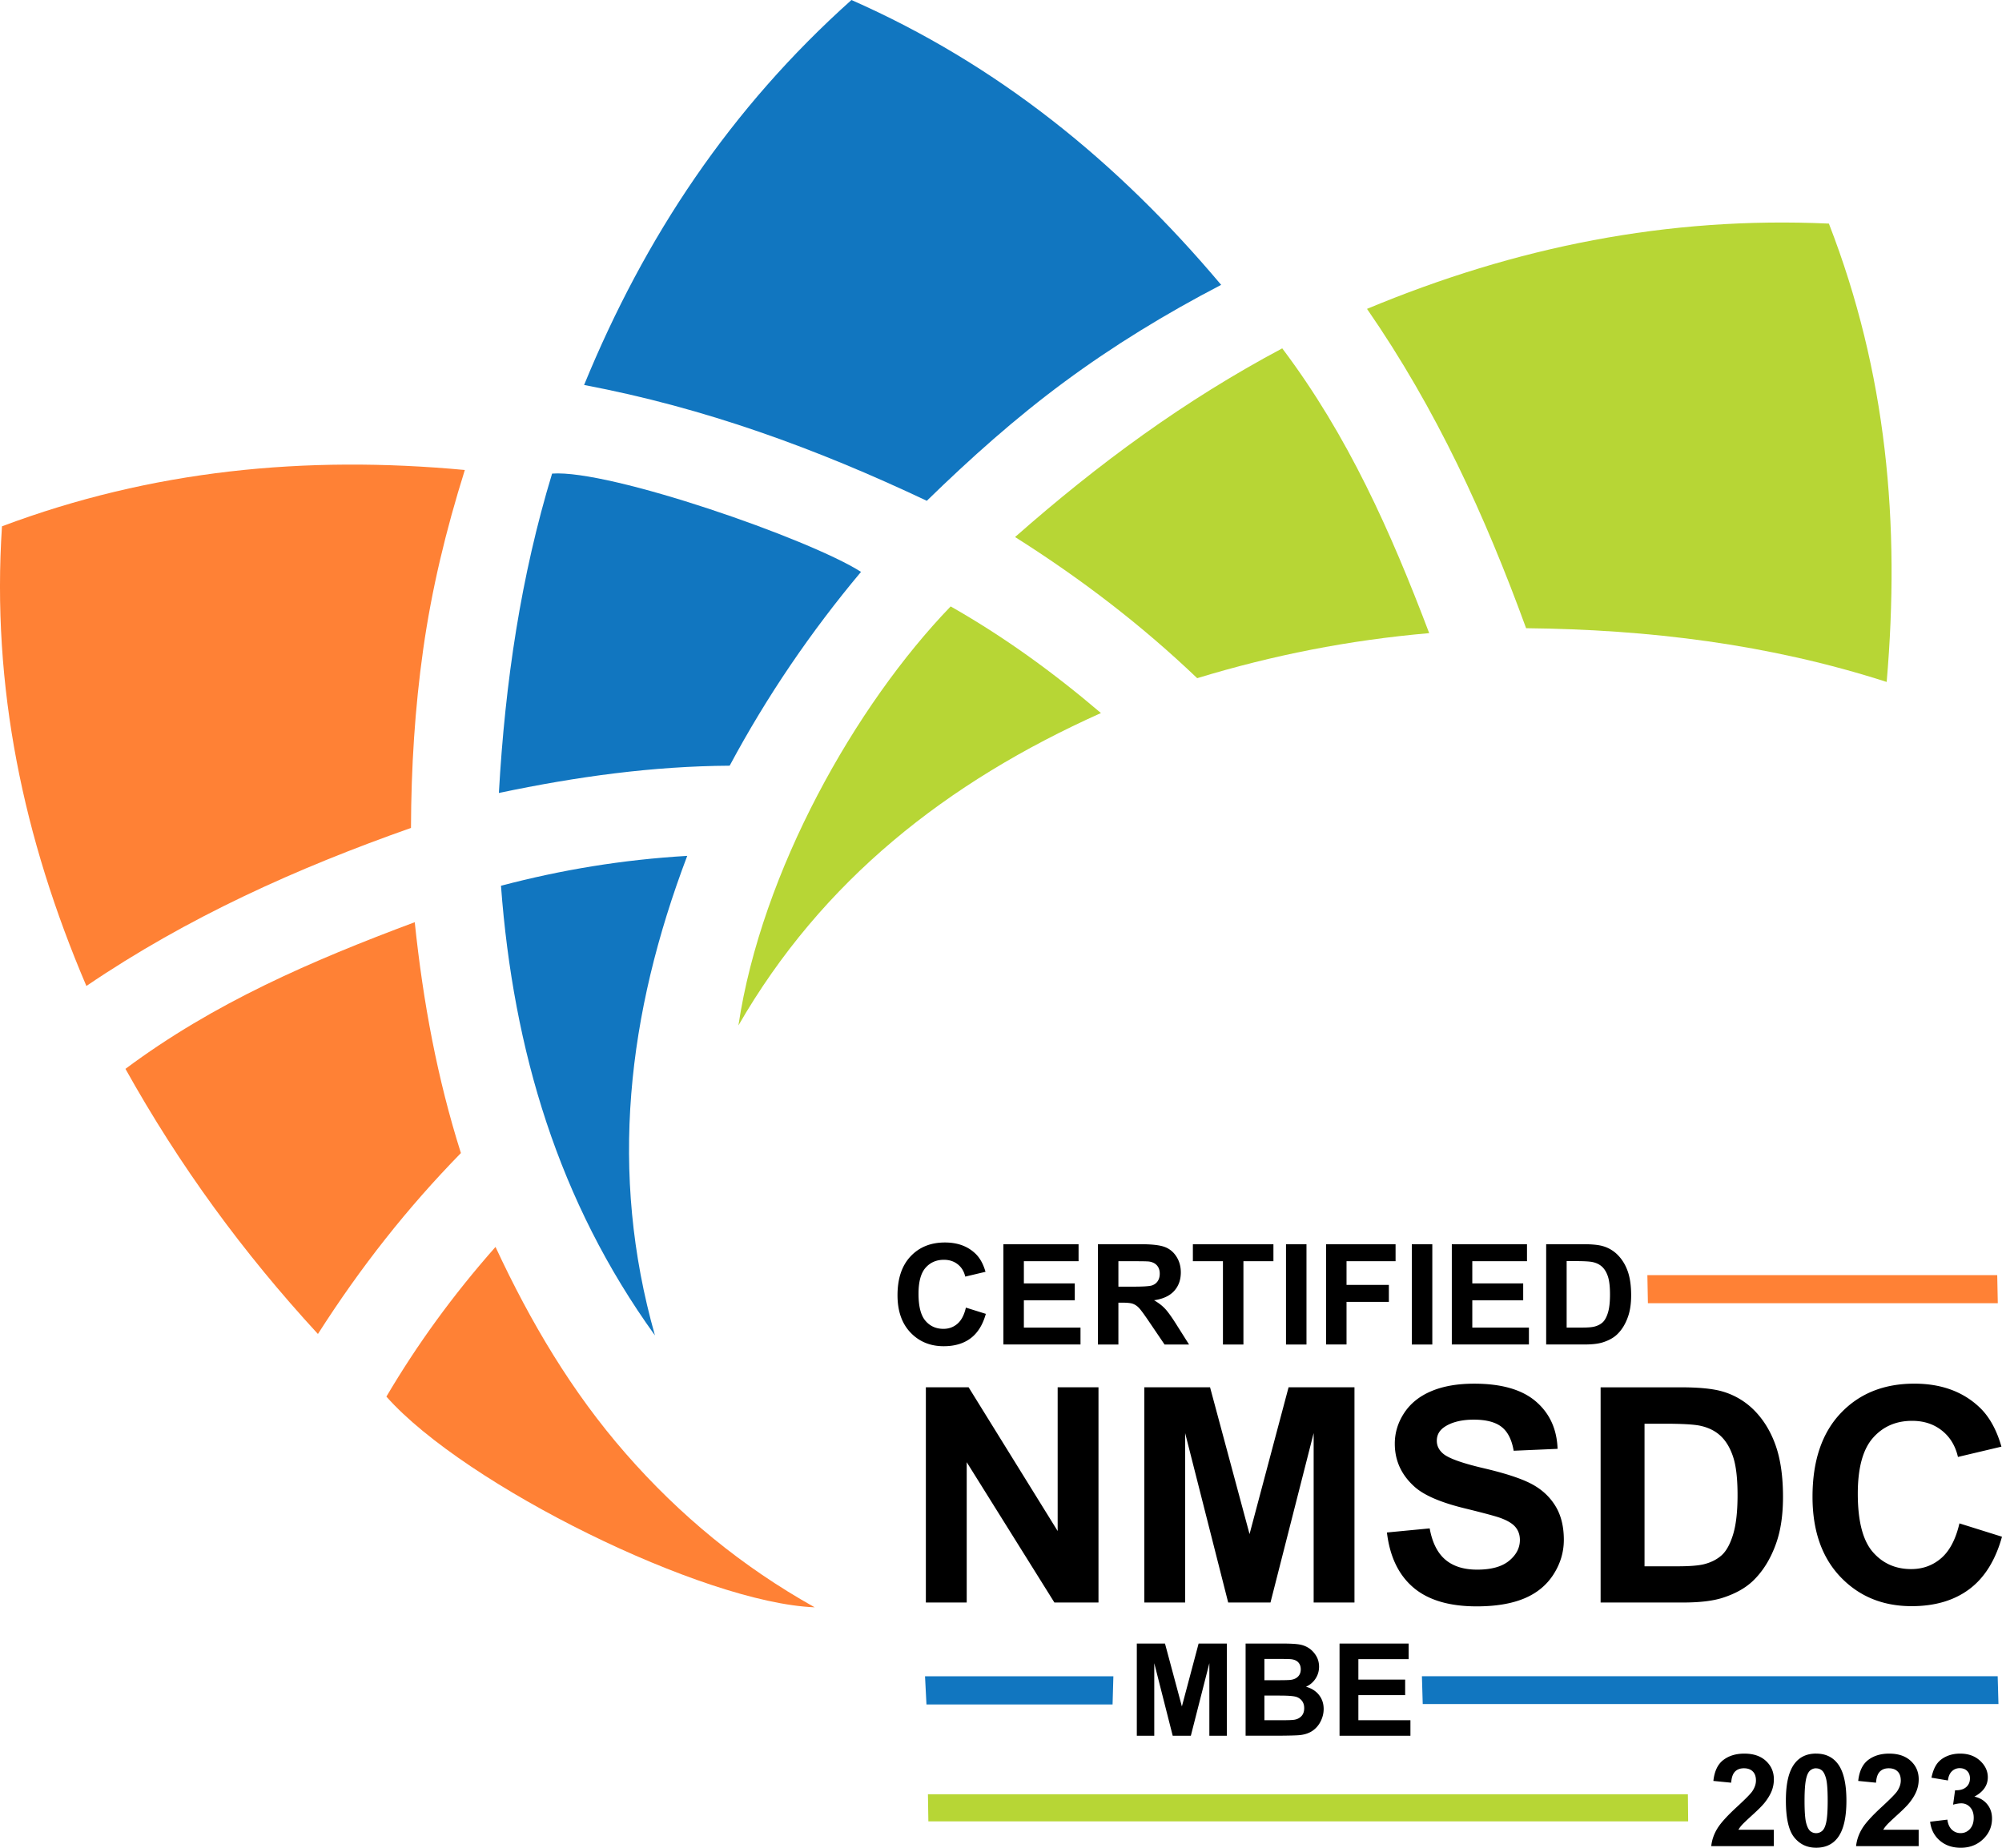
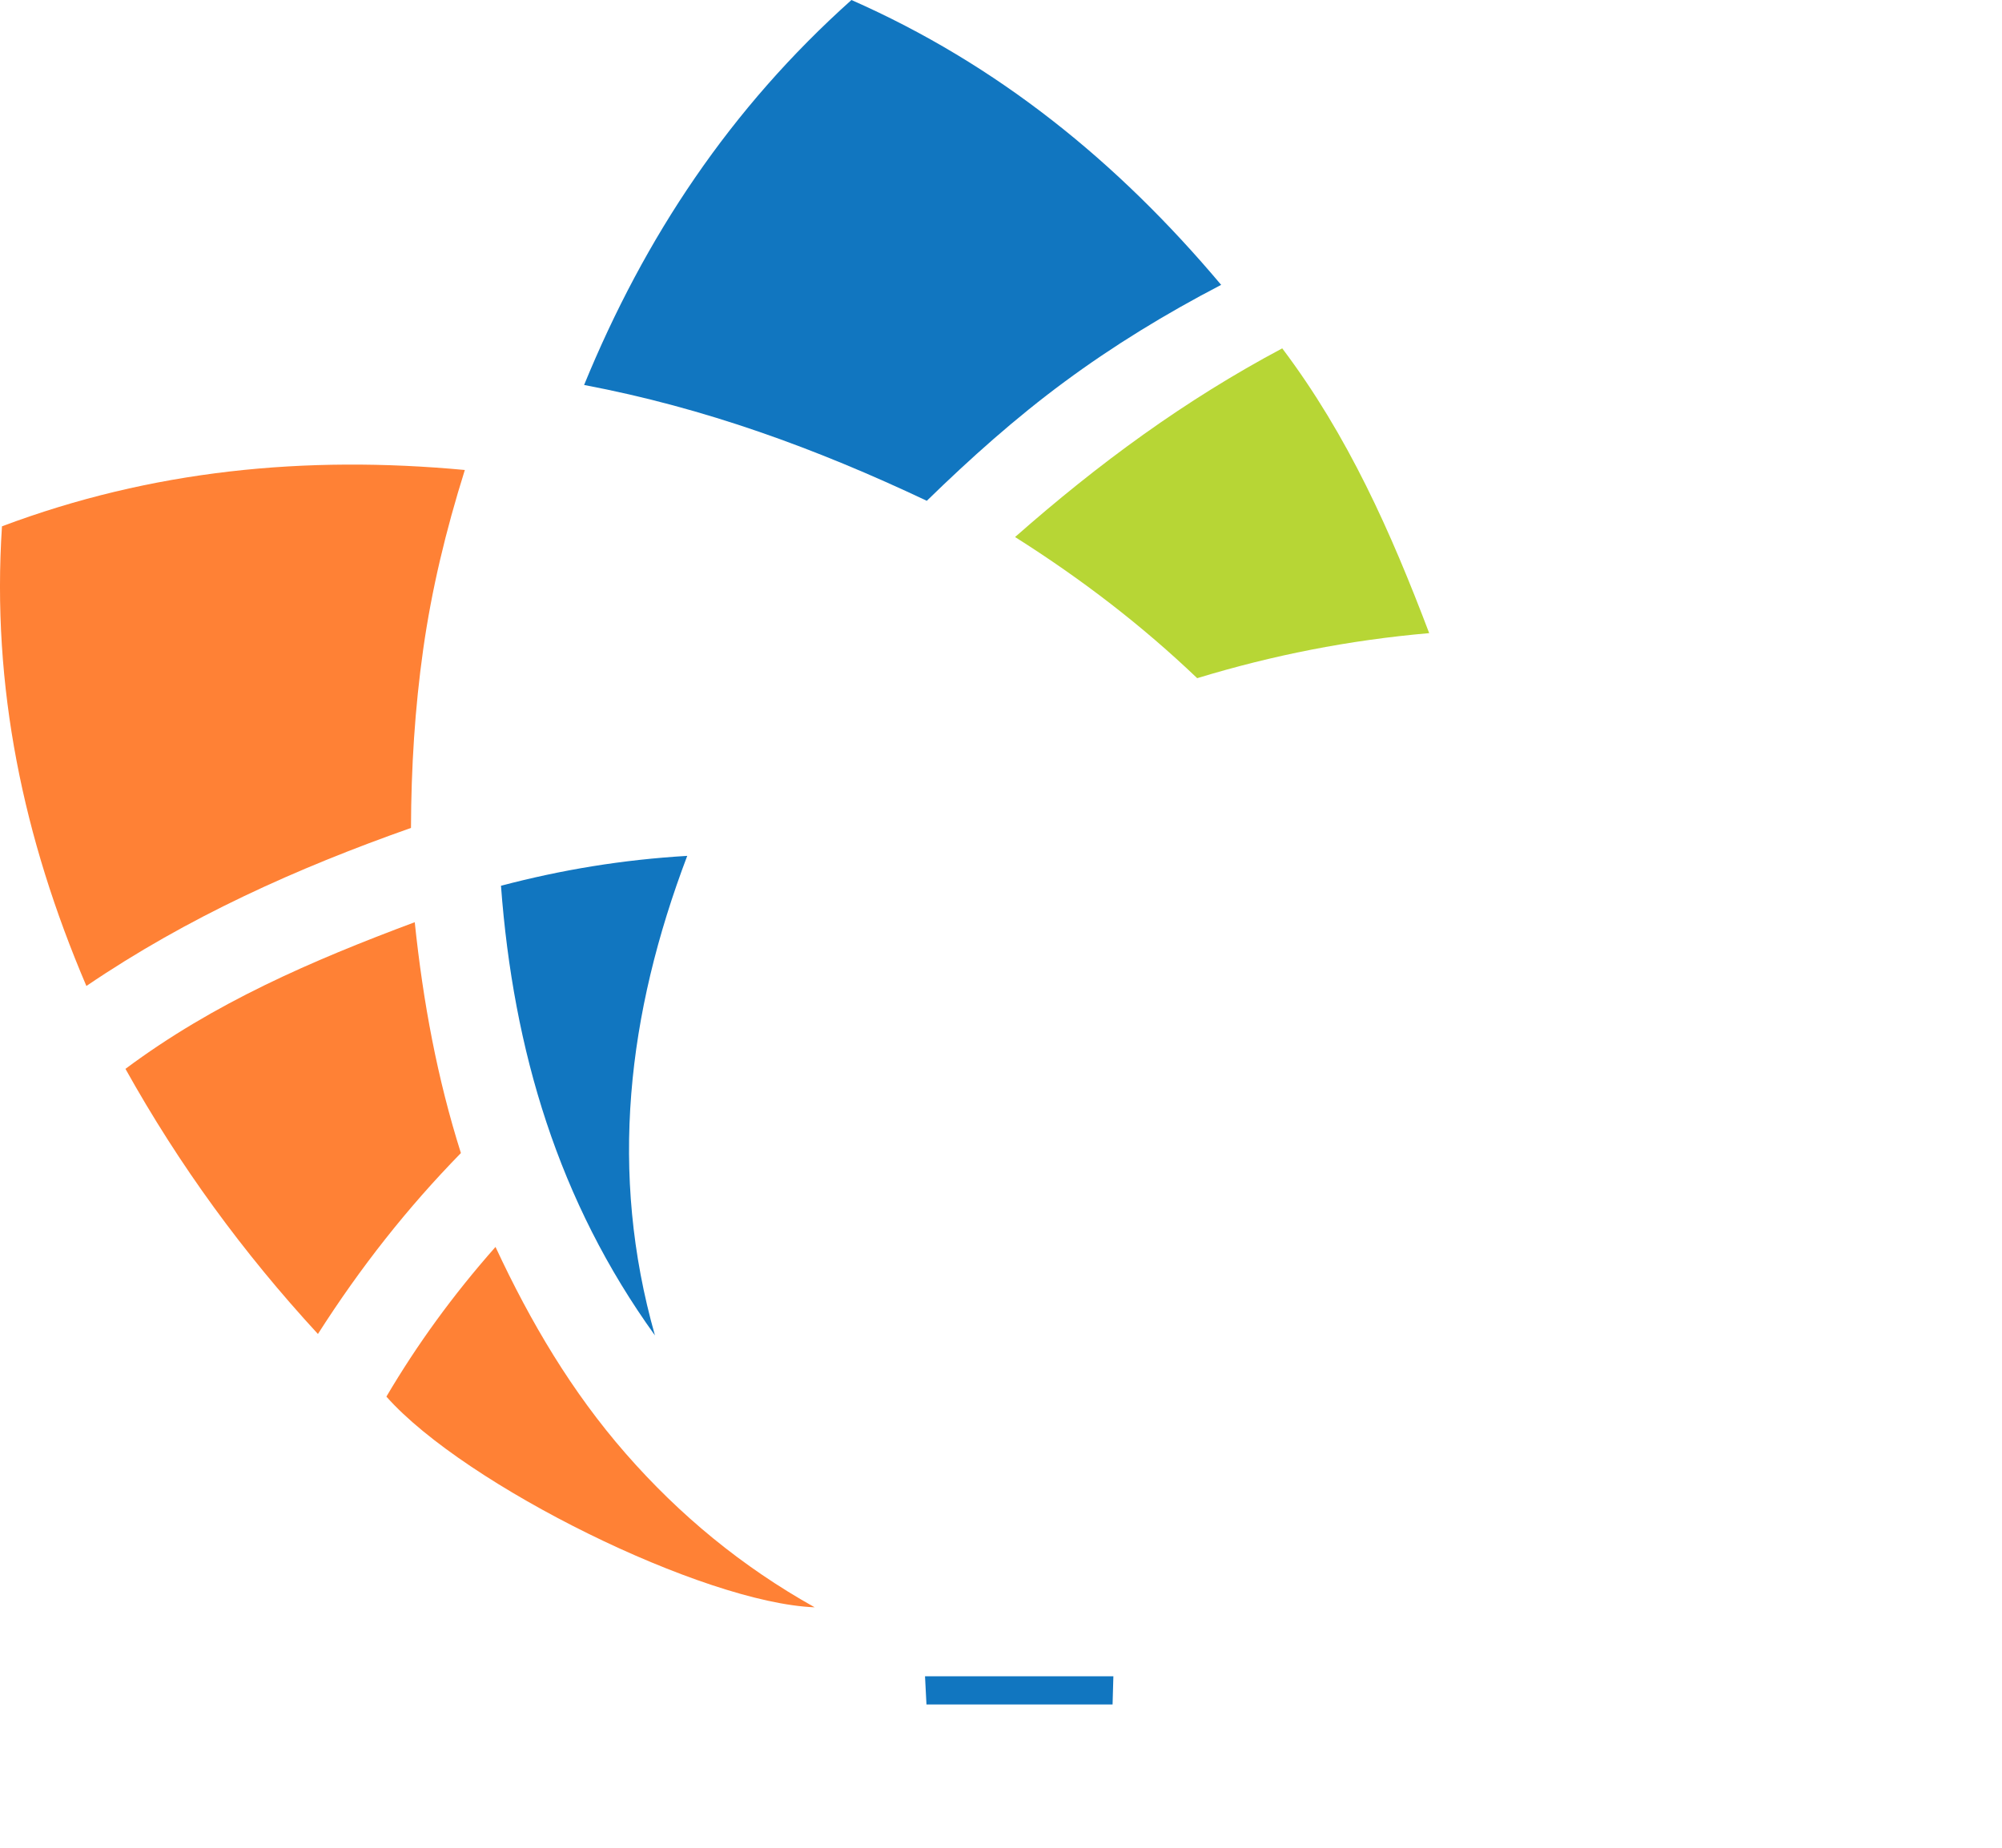
<svg xmlns="http://www.w3.org/2000/svg" width="260" height="240" viewBox="0 0 260 240" fill="none">
-   <path d="m125.452 169.846 2.578.808c-.397 1.422-1.054 2.478-1.971 3.169-.917.69-2.085 1.033-3.499 1.033-1.748 0-3.185-.591-4.312-1.773-1.127-1.183-1.688-2.799-1.688-4.848 0-2.167.566-3.851 1.697-5.051 1.132-1.201 2.619-1.801 4.462-1.801 1.611 0 2.92.469 3.924 1.413.597.555 1.049 1.354 1.346 2.396l-2.633.623c-.155-.677-.479-1.209-.976-1.598-.493-.392-1.095-.586-1.802-.586-.976 0-1.766.347-2.377 1.038-.607.695-.913 1.814-.913 3.367 0 1.648.302 2.821.899 3.516.598.7 1.378 1.048 2.336 1.048.707 0 1.314-.222 1.825-.668.511-.443.876-1.142 1.095-2.099l.009.013zM130.311 174.635v-13.027h9.763v2.203h-7.104v2.889h6.611v2.194h-6.611v3.543h7.355v2.194h-10.014v.004zM142.588 161.608h5.593c1.405 0 2.427.118 3.066.352.638.235 1.149.65 1.532 1.251.384.6.575 1.282.575 2.054 0 .979-.292 1.783-.871 2.419-.579.636-1.451 1.038-2.605 1.205.575.33 1.049.695 1.423 1.093.374.397.881 1.101 1.515 2.112l1.606 2.541h-3.18l-1.921-2.834c-.684-1.011-1.149-1.652-1.4-1.914a2.086 2.086 0 0 0-.799-.542c-.282-.099-.725-.144-1.336-.144h-.539v5.439h-2.659v-13.032zm2.659 5.512h1.967c1.277 0 2.071-.054 2.39-.158.32-.109.566-.289.744-.551.178-.262.269-.587.269-.979 0-.438-.119-.79-.356-1.061-.237-.271-.57-.438-.999-.51-.214-.032-.862-.045-1.939-.045h-2.076v3.304zM158.824 174.635v-10.819h-3.905v-2.203h10.461v2.203h-3.896v10.819h-2.66zM167.014 174.635v-13.027h2.659v13.027h-2.659zM172.219 174.635v-13.027h9.024v2.203h-6.369v3.083h5.498v2.203h-5.498v5.534h-2.66l.005.004zM183.355 174.635v-13.027h2.66v13.027h-2.66zM188.547 174.635v-13.027h9.763v2.203h-7.103v2.889h6.61v2.194h-6.61v3.543h7.354v2.194h-10.014v.004zM200.801 161.608h4.859c1.095 0 1.93.082 2.504.249a4.404 4.404 0 0 1 1.985 1.2c.552.578.972 1.278 1.259 2.108.288.831.429 1.86.429 3.079 0 1.074-.132 1.995-.406 2.771-.329.948-.798 1.715-1.41 2.302-.461.443-1.086.79-1.866 1.038-.588.186-1.368.276-2.354.276h-5v-13.027.004zm2.66 10.829h1.984c.744 0 1.278-.041 1.606-.126.434-.109.79-.289 1.072-.542.283-.253.516-.673.698-1.259.183-.587.27-1.377.27-2.388s-.092-1.779-.27-2.32c-.178-.537-.433-.962-.752-1.26-.324-.302-.735-.505-1.232-.613-.37-.082-1.1-.127-2.181-.127h-1.195v8.635zM147.638 225.452v-11.975h3.659l2.194 8.17 2.172-8.17h3.668v11.975h-2.272v-9.425l-2.404 9.425H152.3l-2.395-9.425v9.425h-2.272.005zM161.762 213.477h4.836c.958 0 1.675.04 2.145.117.469.077.889.244 1.263.492.37.253.68.582.931 1.002.246.415.37.885.37 1.399 0 .56-.151 1.075-.457 1.544a2.8 2.8 0 0 1-1.241 1.052c.739.212 1.305.573 1.702 1.088.397.51.593 1.115.593 1.805 0 .546-.128 1.075-.383 1.589a3.208 3.208 0 0 1-1.049 1.232c-.443.307-.99.497-1.638.569-.406.045-1.392.072-2.947.081h-4.12v-11.975l-.005.005zm2.446 1.995v2.767h1.601c.954 0 1.542-.014 1.775-.041.419-.049.748-.189.985-.429.237-.234.361-.55.361-.934s-.105-.673-.311-.903c-.205-.23-.511-.37-.921-.419-.242-.028-.94-.041-2.09-.041h-1.405.005zm0 4.762v3.2h2.263c.88 0 1.437-.022 1.674-.072.365-.068.661-.226.89-.478.228-.253.342-.592.342-1.016 0-.361-.087-.664-.265-.916a1.496 1.496 0 0 0-.762-.547c-.333-.112-1.054-.171-2.167-.171h-1.975zM173.966 225.452v-11.975h8.974v2.026h-6.528v2.655h6.076v2.017h-6.076v3.259h6.761v2.018h-9.207zM230.369 237.662v2.13h-8.13c.086-.808.351-1.57.794-2.293.438-.722 1.309-1.679 2.609-2.87 1.045-.966 1.688-1.616 1.925-1.959.32-.474.479-.944.479-1.404 0-.51-.136-.908-.415-1.178-.278-.276-.661-.411-1.149-.411-.489 0-.872.144-1.155.433-.287.289-.451.768-.497 1.44l-2.313-.23c.137-1.264.57-2.171 1.296-2.722.725-.551 1.633-.826 2.723-.826 1.196 0 2.131.321 2.815.957.685.636 1.022 1.431 1.022 2.379 0 .537-.096 1.051-.292 1.539-.196.487-.506.998-.931 1.53-.282.352-.789.862-1.519 1.526-.73.663-1.195 1.106-1.391 1.322a3.736 3.736 0 0 0-.475.637h4.608-.004zM235.861 227.772c1.173 0 2.09.415 2.751 1.241.79.98 1.182 2.605 1.182 4.875 0 2.271-.397 3.896-1.191 4.884-.657.817-1.569 1.223-2.742 1.223-1.172 0-2.126-.446-2.846-1.345-.721-.898-1.082-2.491-1.082-4.789 0-2.297.397-3.877 1.191-4.87.657-.817 1.57-1.223 2.742-1.223l-.005.004zm0 1.905c-.282 0-.529.09-.752.266-.219.176-.393.492-.511.953-.16.595-.242 1.593-.242 2.997s.073 2.37.214 2.898c.142.528.324.875.543 1.051.219.176.466.262.748.262.283 0 .53-.09.753-.266.219-.176.393-.492.511-.953.16-.586.237-1.584.237-2.988s-.073-2.369-.214-2.893c-.141-.524-.324-.876-.543-1.052a1.157 1.157 0 0 0-.748-.266l.004-.009zM249.178 237.662v2.13h-8.129c.086-.808.351-1.57.793-2.293.438-.722 1.31-1.679 2.61-2.87 1.045-.966 1.688-1.616 1.925-1.959.32-.474.479-.944.479-1.404 0-.51-.137-.908-.415-1.178-.278-.276-.661-.411-1.15-.411-.488 0-.871.144-1.154.433-.287.289-.451.768-.497 1.44l-2.313-.23c.137-1.264.57-2.171 1.296-2.722.725-.551 1.633-.826 2.723-.826 1.196 0 2.131.321 2.815.957.684.636 1.022 1.431 1.022 2.379 0 .537-.096 1.051-.292 1.539-.196.487-.506.998-.931 1.53-.282.352-.789.862-1.519 1.526-.73.663-1.195 1.106-1.391 1.322a3.736 3.736 0 0 0-.475.637h4.608-.005zM250.661 236.619l2.245-.271c.073.565.264.998.579 1.3.315.298.694.452 1.141.452.479 0 .88-.181 1.209-.537.328-.362.492-.845.492-1.454 0-.578-.155-1.034-.469-1.372a1.506 1.506 0 0 0-1.146-.506c-.296 0-.652.059-1.063.172l.256-1.869c.629.018 1.104-.117 1.437-.406.333-.289.497-.668.497-1.138 0-.401-.123-.722-.365-.966-.242-.239-.565-.361-.967-.361a1.41 1.41 0 0 0-1.017.407c-.283.27-.452.668-.511 1.191l-2.14-.361c.151-.722.374-1.304.671-1.738.296-.433.716-.772 1.254-1.02.539-.248 1.136-.37 1.802-.37 1.141 0 2.053.361 2.742 1.079.566.587.849 1.25.849 1.995 0 1.052-.58 1.891-1.743 2.514.694.149 1.25.479 1.665.989.415.51.625 1.128.625 1.855 0 1.052-.387 1.945-1.163 2.686-.776.74-1.743 1.11-2.897 1.11-1.095 0-2.003-.311-2.724-.934-.72-.623-1.14-1.44-1.254-2.447h-.005zM120.242 208.146v-27.954h5.552l11.565 18.669v-18.669h5.302v27.954h-5.726l-11.387-18.227v18.227h-5.306zM148.614 208.146v-27.954h8.536l5.128 19.066 5.069-19.066h8.558v27.954h-5.301v-22.005l-5.607 22.005h-5.493l-5.589-22.005v22.005h-5.301zM180.121 199.051l5.552-.533c.333 1.842 1.013 3.196 2.035 4.062 1.022.867 2.399 1.296 4.133 1.296 1.838 0 3.221-.384 4.152-1.156.93-.767 1.396-1.67 1.396-2.699 0-.659-.197-1.223-.589-1.688-.392-.465-1.077-.867-2.053-1.21-.666-.23-2.19-.636-4.567-1.219-3.056-.749-5.205-1.67-6.437-2.762-1.734-1.539-2.6-3.412-2.6-5.624 0-1.422.406-2.754 1.222-3.995.817-1.241 1.994-2.185 3.527-2.83 1.537-.65 3.39-.971 5.561-.971 3.545 0 6.214.768 8.007 2.307 1.793 1.539 2.733 3.593 2.824 6.157l-5.703.248c-.246-1.435-.766-2.469-1.569-3.096-.803-.628-2.008-.944-3.614-.944-1.605 0-2.956.339-3.891 1.011-.602.434-.908 1.011-.908 1.734 0 .659.283 1.227.849 1.697.72.596 2.468 1.219 5.241 1.869 2.774.65 4.827 1.318 6.159 2.013 1.333.695 2.373 1.638 3.121 2.839.753 1.201 1.127 2.686 1.127 4.451 0 1.602-.452 3.101-1.351 4.5-.898 1.399-2.171 2.437-3.814 3.119-1.647.681-3.695 1.02-6.149 1.02-3.573 0-6.314-.817-8.231-2.451-1.916-1.634-3.056-4.013-3.43-7.141v-.004zM207.872 180.196h10.425c2.35 0 4.143.176 5.379.533a9.507 9.507 0 0 1 4.261 2.573c1.182 1.232 2.08 2.744 2.696 4.527.616 1.788.926 3.99.926 6.608 0 2.303-.287 4.284-.866 5.95-.708 2.035-1.716 3.678-3.025 4.938-.99.952-2.327 1.697-4.01 2.23-1.26.392-2.943.591-5.051.591h-10.735v-27.954.004zm5.703 4.731v18.516h4.257c1.592 0 2.742-.091 3.449-.267.926-.23 1.692-.618 2.304-1.164.611-.547 1.108-1.445 1.491-2.7.384-1.254.58-2.956.58-5.118 0-2.162-.192-3.819-.58-4.979-.383-1.156-.926-2.058-1.619-2.708-.694-.65-1.574-1.088-2.642-1.318-.798-.176-2.358-.267-4.68-.267h-2.564l.004.005zM254.471 197.868l5.529 1.733c-.849 3.052-2.258 5.318-4.229 6.798-1.971 1.481-4.476 2.221-7.505 2.221-3.75 0-6.834-1.268-9.252-3.805-2.413-2.537-3.622-6.004-3.622-10.4 0-4.654 1.213-8.265 3.64-10.838 2.427-2.573 5.621-3.859 9.581-3.859 3.458 0 6.264 1.011 8.422 3.033 1.286 1.196 2.249 2.912 2.892 5.15l-5.648 1.337c-.333-1.449-1.031-2.596-2.089-3.431-1.059-.84-2.35-1.259-3.865-1.259-2.094 0-3.795.744-5.096 2.23-1.3 1.485-1.957 3.895-1.957 7.226 0 3.534.643 6.053 1.925 7.552 1.287 1.498 2.957 2.248 5.01 2.248 1.514 0 2.819-.479 3.914-1.431 1.09-.953 1.875-2.456 2.35-4.501v-.004z" fill="#000" />
  <path d="M120.365 65.049C105.99 58.246 91.5 52.96 75.857 50.004 83.745 30.757 94.852 14.08 110.578 0c18.974 8.369 34.531 20.971 48.013 37-7.245 3.769-13.988 7.899-20.352 12.598-6.337 4.68-12.195 9.912-17.875 15.45z" fill="#1176C0" />
  <path d="M60.368 61.045c-2.491 7.935-4.307 15.532-5.406 23.291-1.086 7.67-1.56 15.383-1.588 23.201-14.859 5.241-28.997 11.596-42.155 20.529C3.03 108.878-1.108 89.234.256 68.362c19.422-7.299 39.386-9.253 60.112-7.317z" fill="#FF8135" />
-   <path d="M237.518 29.042c7.518 19.36 9.279 38.977 7.504 59.533-15.338-4.93-30.922-6.812-46.826-6.979-5.324-14.602-11.656-28.455-20.662-41.477 19.293-8.053 39.029-12.034 59.984-11.077z" fill="#B7D635" />
-   <path d="M64.789 102.996c.816-14.462 2.87-28.184 6.911-41.482 7.469-.56 33.432 8.486 40.12 12.765-6.51 7.773-12.19 16.088-17.058 25.174-9.977.063-19.795 1.404-29.973 3.543z" fill="#1176C0" />
+   <path d="M237.518 29.042z" fill="#B7D635" />
  <path d="M59.861 149.764c-6.952 7.118-13.02 14.805-18.572 23.504-9.731-10.572-17.98-21.856-24.996-34.436 11.464-8.554 24.175-14.047 37.57-19.049 1.09 10.418 2.928 20.285 5.994 29.981h.004z" fill="#FF8135" />
  <path d="M131.83 69.752c10.821-9.538 22.026-17.766 34.695-24.505 8.559 11.36 14.102 23.855 19.084 36.99-10.452.912-20.315 2.862-30.129 5.85-7.117-6.793-14.877-12.783-23.655-18.335h.005z" fill="#B7D635" />
  <path d="M65.062 115.048c7.92-2.085 15.73-3.376 24.189-3.882-7.788 20.534-10.196 41.135-4.193 62.287-12.532-17.388-18.399-36.991-19.996-58.405z" fill="#1176C0" />
  <path d="M105.803 208.769c-14.435-.555-45.38-15.808-55.622-27.367 3.987-6.758 8.6-13.136 14.17-19.442 4.57 9.818 9.913 18.823 16.893 26.817 7.026 8.048 15.151 14.733 24.559 19.992z" fill="#FF8135" />
-   <path d="M95.898 133.194c3.002-20.051 15.224-41.636 27.565-54.428 6.825 3.878 13.194 8.464 19.517 13.849-20.051 8.982-36.242 21.765-47.082 40.579zM120.566 236.569l-.055-3.52h98.694l.036 3.52h-98.675z" fill="#B7D635" />
-   <path d="m259.439 217.72.1 3.611H184.77l-.105-3.611h74.774z" fill="#1176C0" />
-   <path d="m214.013 169.268-.068-3.642h45.435l.073 3.642h-45.44z" fill="#FF8135" />
  <path d="m144.595 217.724-.105 3.661h-24.17l-.188-3.661h24.463z" fill="#1176C0" />
</svg>